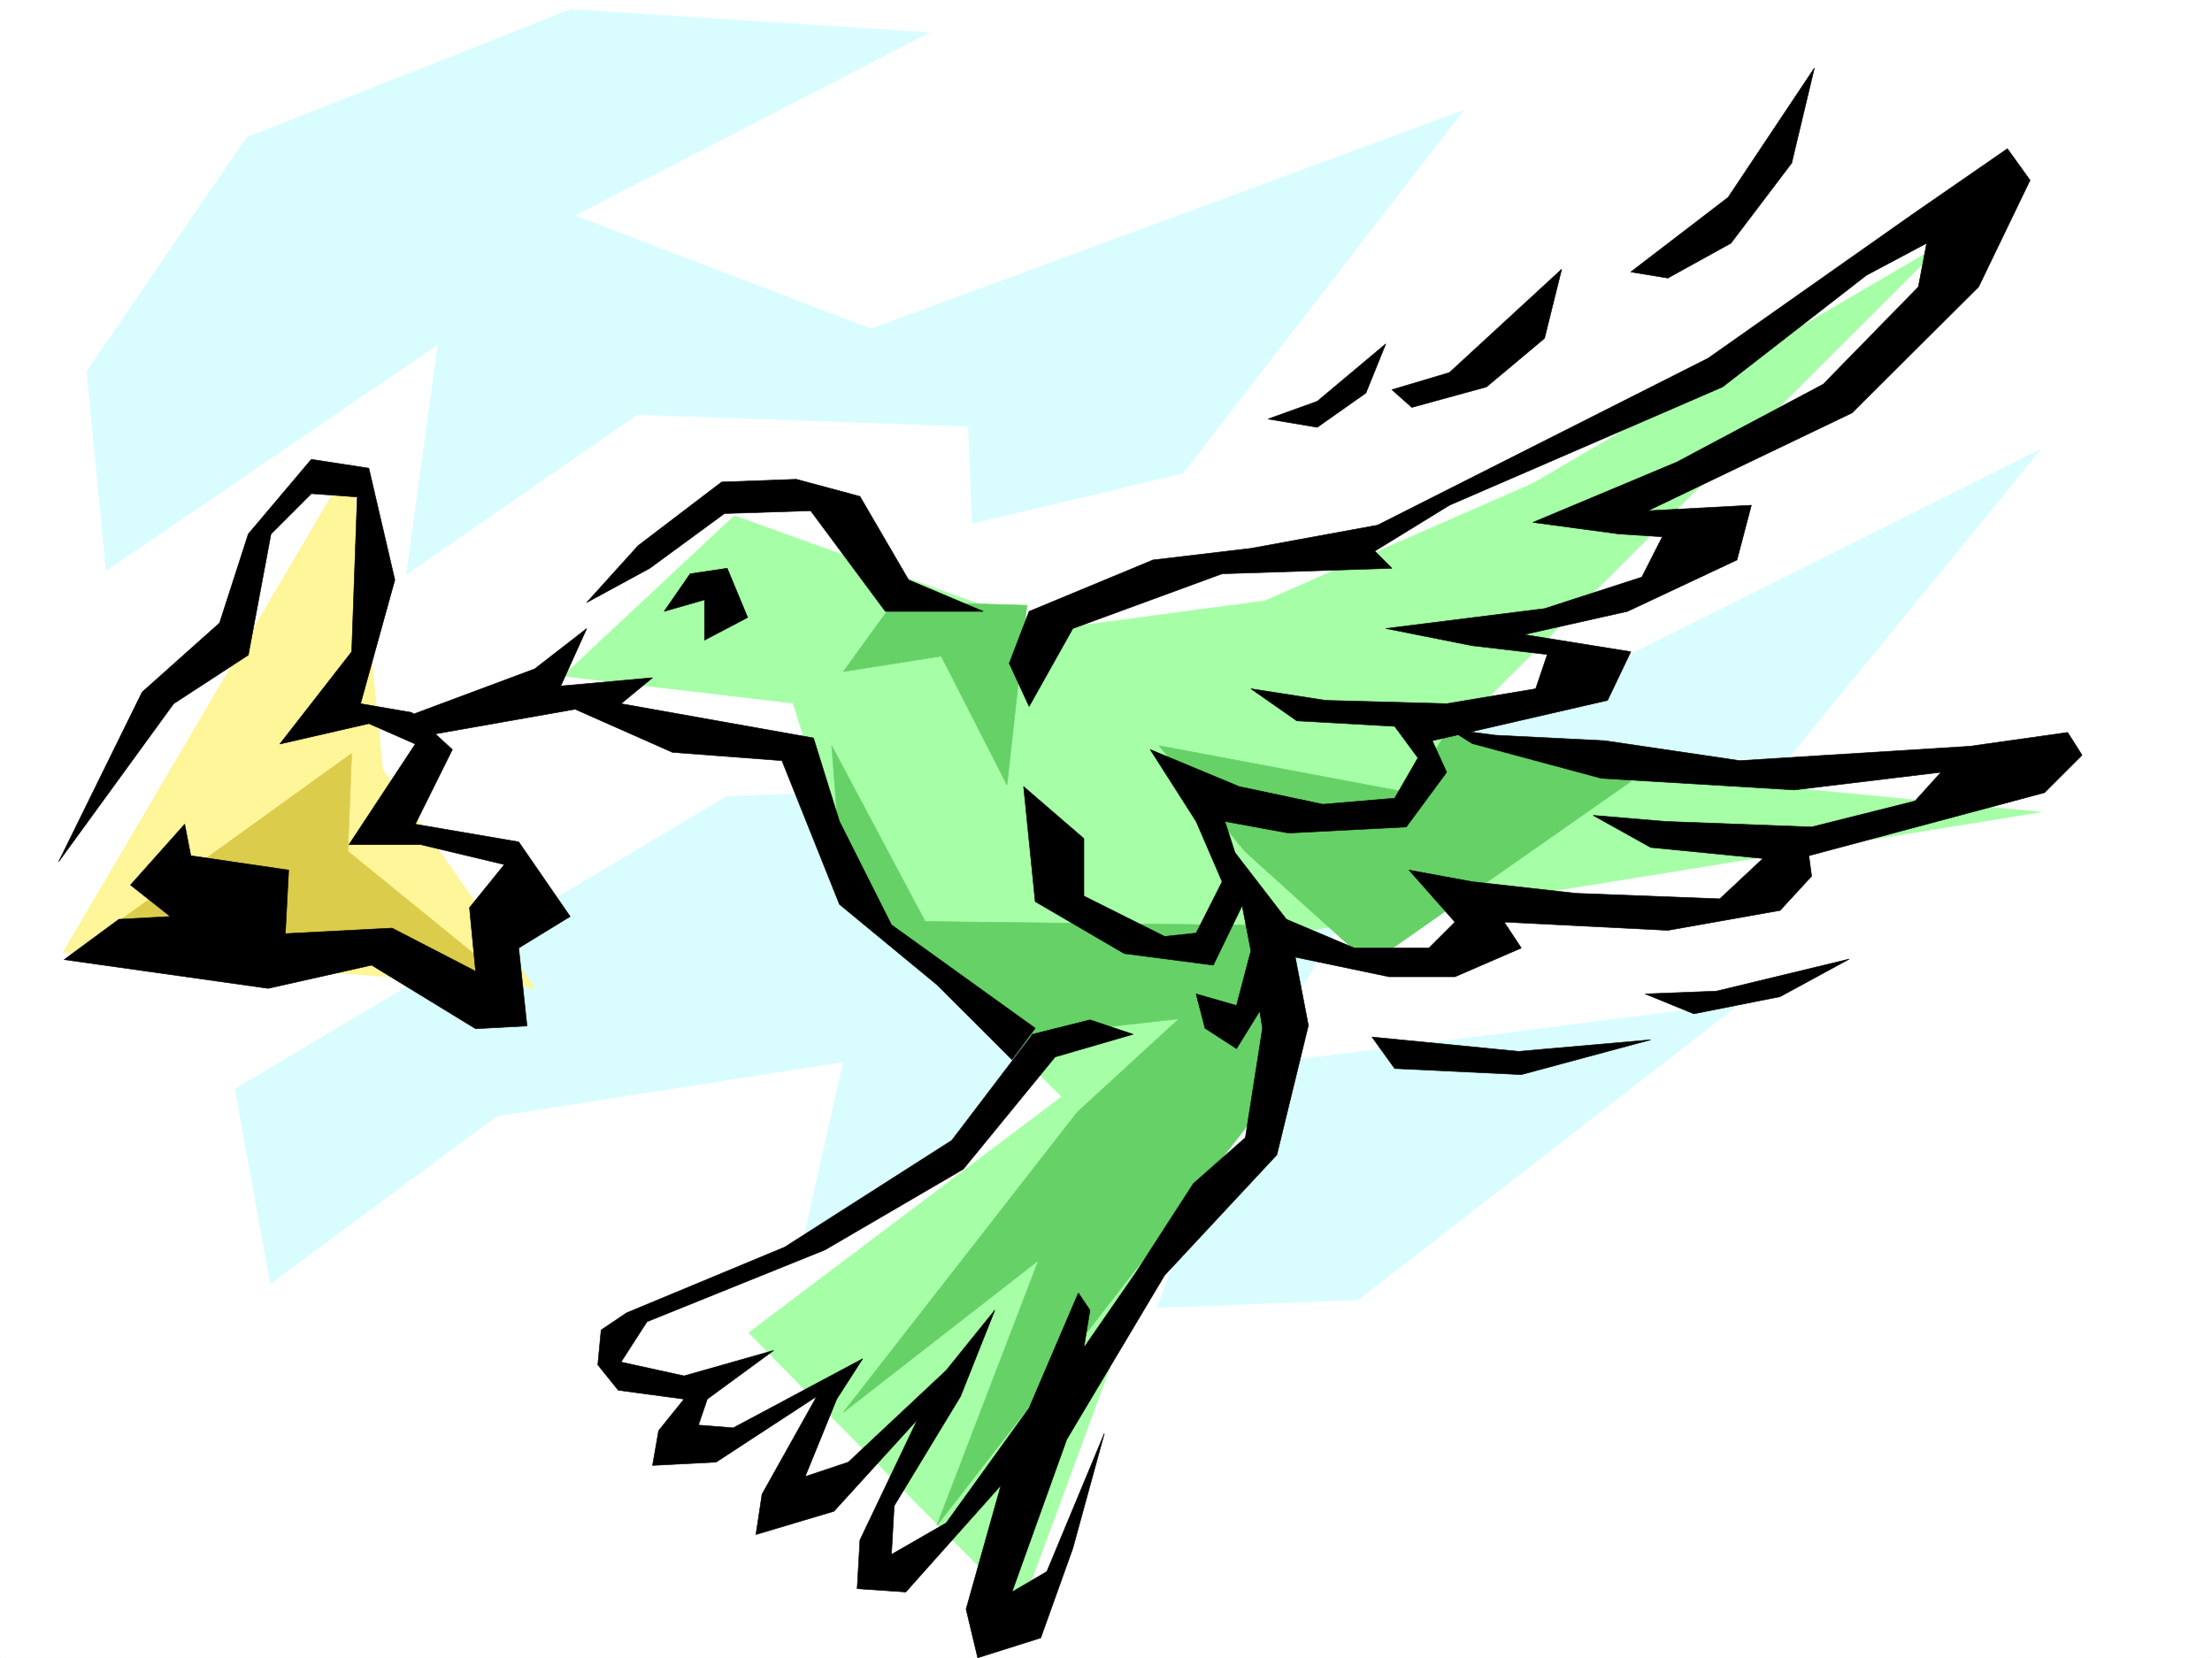
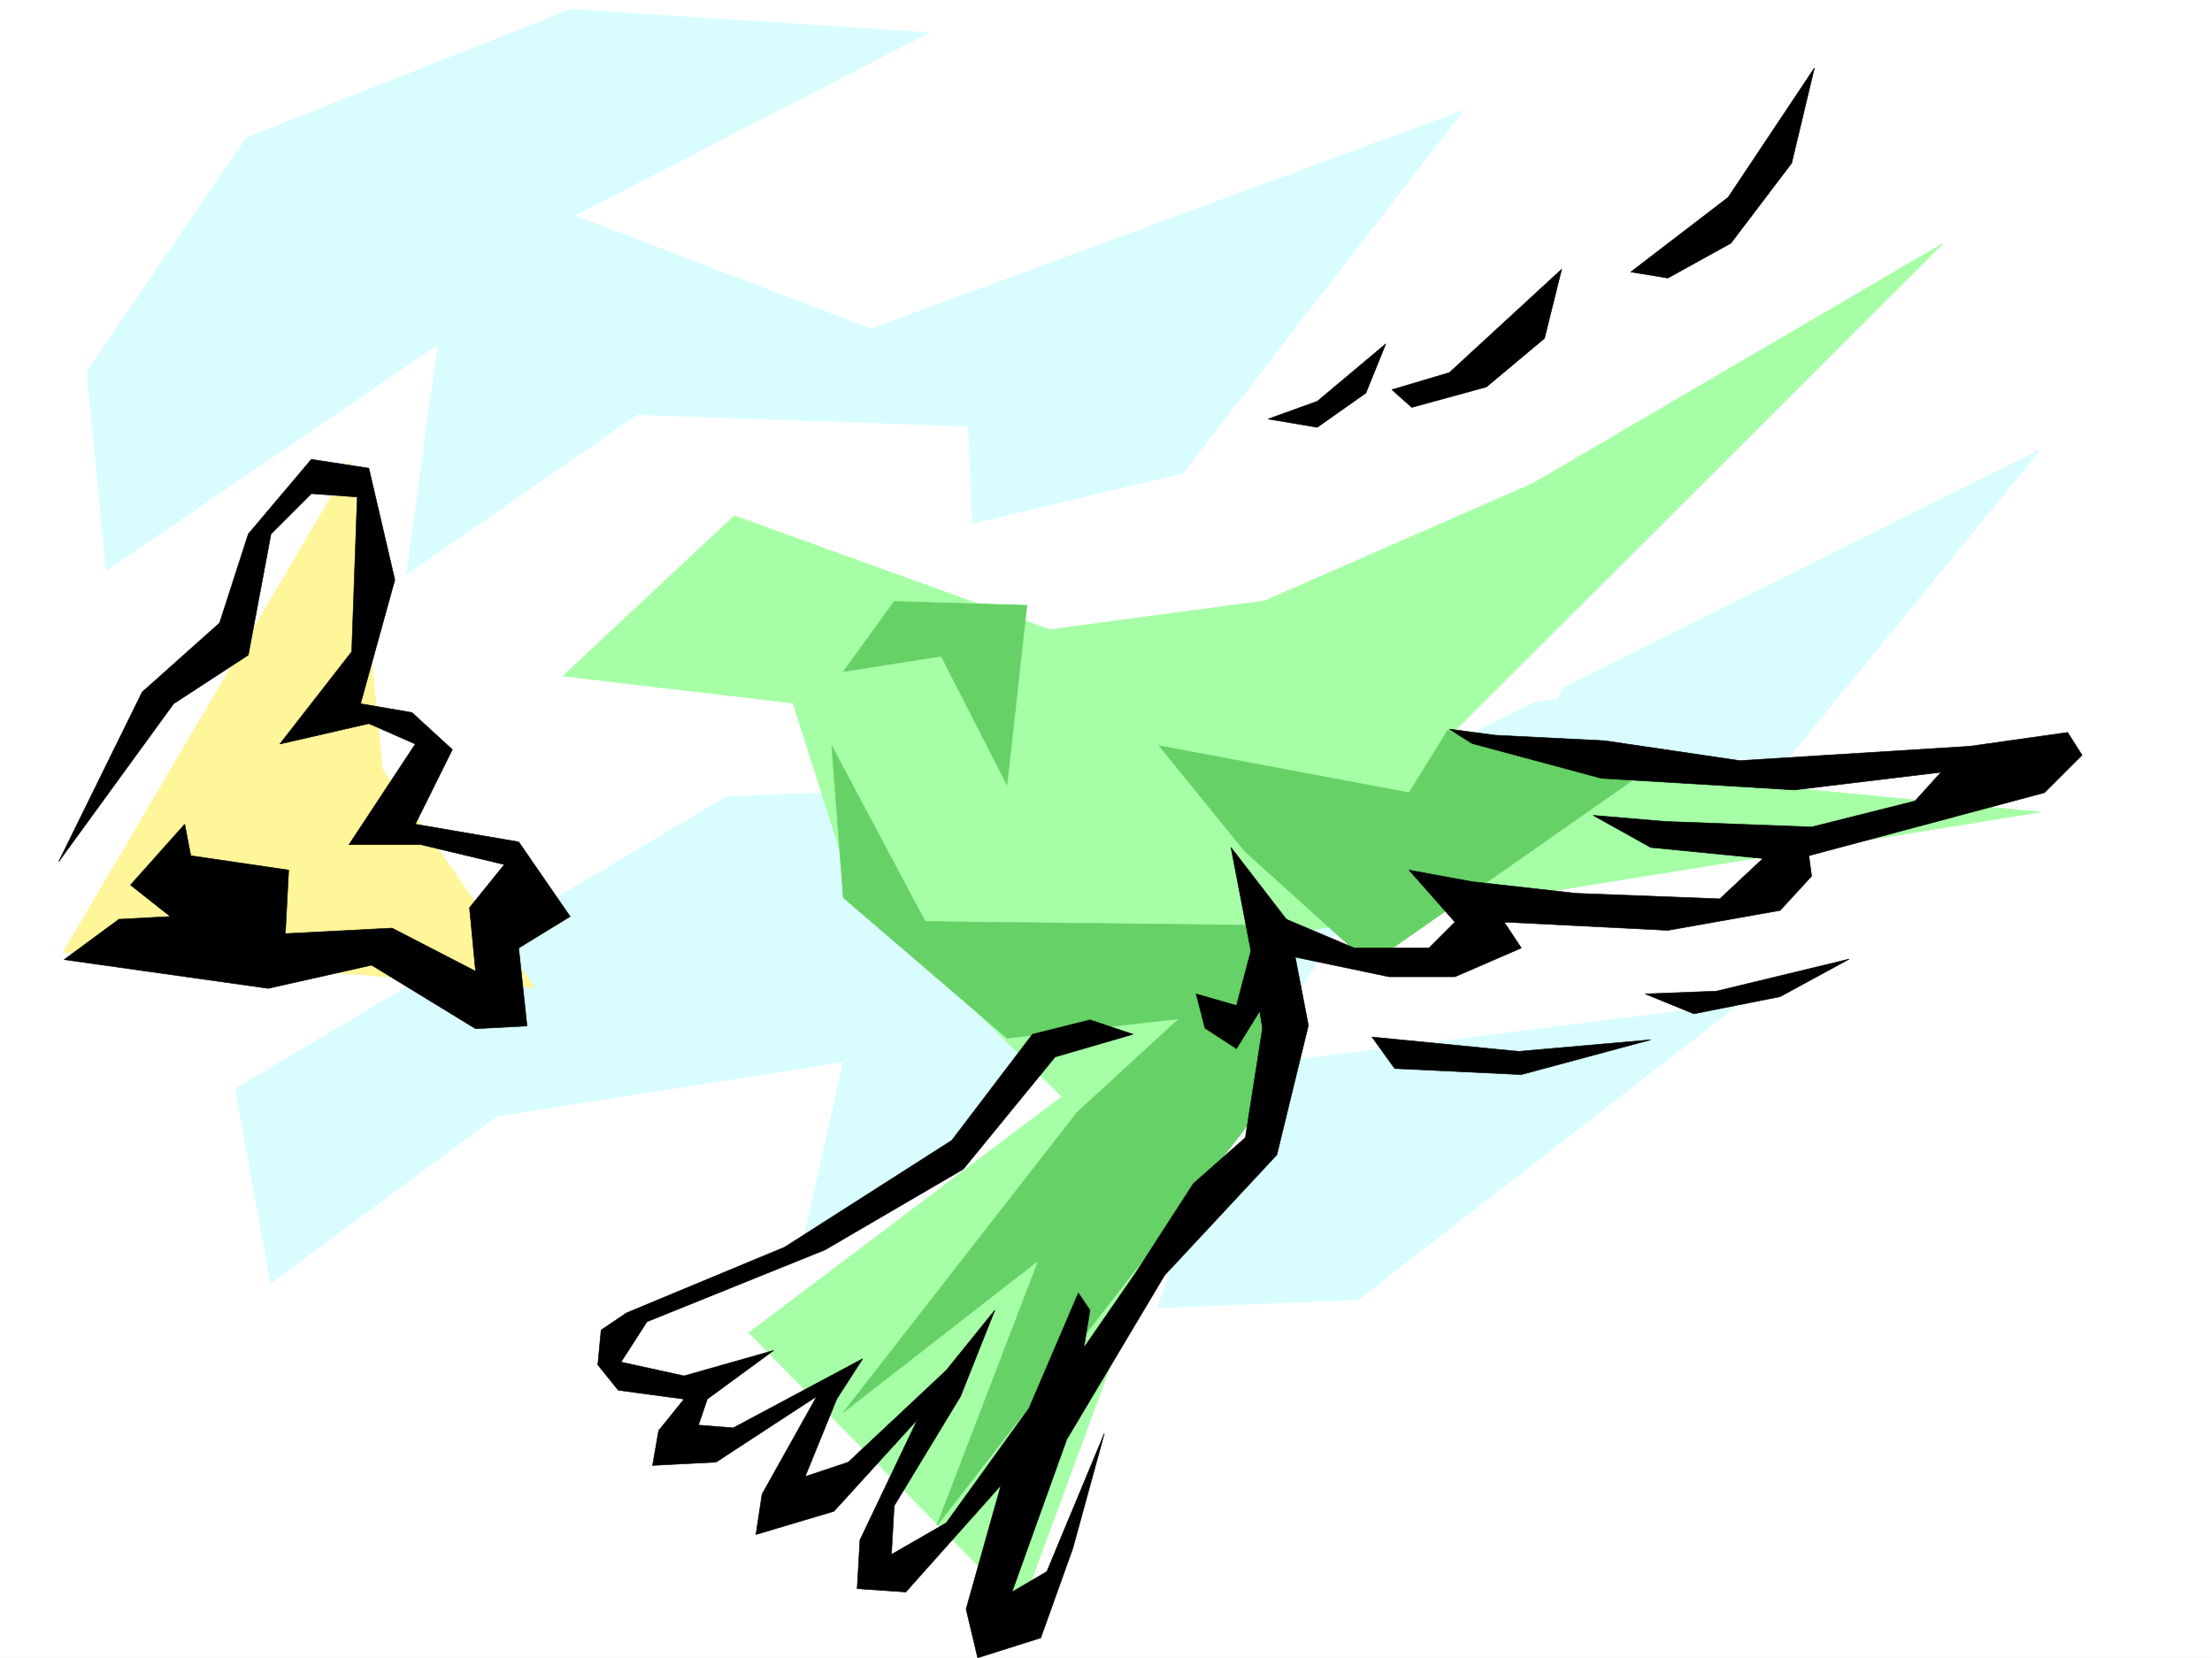
<svg xmlns="http://www.w3.org/2000/svg" width="2997.016" height="2246.651">
  <rect width="100%" height="100%" fill="#808080" stroke="none" />
  <defs>
    <clipPath id="a">
      <path d="M0 0h2997v2244.137H0Zm0 0" />
    </clipPath>
  </defs>
  <path fill="#fff" d="M0 2246.297h2997.016V0H0Zm0 0" />
  <g clip-path="url(#a)" transform="translate(0 2.16)">
    <path fill="#fff" fill-rule="evenodd" stroke="#fff" stroke-linecap="square" stroke-linejoin="bevel" stroke-miterlimit="10" stroke-width=".743" d="M.742 2244.137h2995.531V-2.16H.743Zm0 0" />
  </g>
-   <path fill="#d9fdff" fill-rule="evenodd" stroke="#d9fdff" stroke-linecap="square" stroke-linejoin="bevel" stroke-miterlimit="10" stroke-width=".743" d="m318.43 1475.555 666.11-396.239 554.437-20.957 443.55-359.523-52.433 327.305 834.668-417.196-401.598 491.367-491.523 63.657-173.84 279.367 660.086-83.867-517.723 401.476-776.957 31.438 79.414-353.543-469.789 73.43-306.465 226.937zm0 0" />
+   <path fill="#d9fdff" fill-rule="evenodd" stroke="#d9fdff" stroke-linecap="square" stroke-linejoin="bevel" stroke-miterlimit="10" stroke-width=".743" d="m318.43 1475.555 666.11-396.239 554.437-20.957 443.55-359.523-52.433 327.305 834.668-417.196-401.598 491.367-491.523 63.657-173.84 279.367 660.086-83.867-517.723 401.476-776.957 31.438 79.414-353.543-469.789 73.43-306.465 226.937m0 0" />
  <path fill="#fff" fill-rule="evenodd" stroke="#fff" stroke-linecap="square" stroke-linejoin="bevel" stroke-miterlimit="10" stroke-width=".743" d="m424.82 632.91-77.183 110.106-32.961 115.347L198.55 979.691.742 1304.766l363.395-11.22 313.933 49.423 5.242-164.77-164.847-44.183 71.203-104.864-115.387-71.164 32.965-242.691-44.223-65.887zm555.965 49.426L793.457 803.699l-77.184 148.309 352.918 60.644 352.875 418.72-165.546 170.75-396.36 192.53-27.722 60.645 104.867 32.96-17.203 77.145 165.55-54.664-32.964 120.586 65.964-5.242 116.125-77.14-50.203 176.027h38.942l131.886-98.887-26.98 170.79 93.644-11.259 176.106-501.066 121.367-154.328 10.48-330.317 198.551 98.883 104.903-38.199 307.953-16.461 99.625-82.426 264.512-93.605-71.942-38.942h-479.523l-264.473-54.703 221.031-27.683 21.703-55.442-110.105-49.422 231.508-38.203 27.722-83.164-66.703-32.922 292.235-137.828 149.086-203.75-38.942-43.441-330.437 225.453-528.98 231.473-313.938 82.382-187.286-16.5-115.425-137.789zm0 0" />
  <path fill="#fff599" fill-rule="evenodd" stroke="#fff599" stroke-linecap="square" stroke-linejoin="bevel" stroke-miterlimit="10" stroke-width=".743" d="m85.434 1290.535 391.078-665.09 41.953 417.196 206.058 295.832zm0 0" />
-   <path fill="#dccc4c" fill-rule="evenodd" stroke="#dccc4c" stroke-linecap="square" stroke-linejoin="bevel" stroke-miterlimit="10" stroke-width=".743" d="m138.61 1264.336 337.902-243.434-5.239 132.586L672.09 1316.77zm0 0" />
  <path fill="#a6ffa6" fill-rule="evenodd" stroke="#a6ffa6" stroke-linecap="square" stroke-linejoin="bevel" stroke-miterlimit="10" stroke-width=".743" d="m995.016 698.836-232.293 217.2 311.707 36.714 78.668 247.934 285.468 285.351-424.078 319.836 368.637 374.5 335.672-910.793 1045.965-169.265-824.192-79.41 692.305-691.329-555.18 325.078L1713.56 814.18l-291.493 38.945zm0 0" />
  <path fill="#66d166" fill-rule="evenodd" stroke="#66d166" stroke-linecap="square" stroke-linejoin="bevel" stroke-miterlimit="10" stroke-width=".743" d="m1126.863 1010.422 126.645 238.2 460.05 5.237-5.28 247.895-439.052 565.504 137.864-359.527-264.469 205.98 316.941-406.68 137.829-126.605-232.997 26.234-221.773-190.258zm559.715 143.066 169.344 152.805 354.363-247.934-248.754-68.894-52.433 84.613-338.645-63.656zM1211.55 814.922l-68.929 95.129 132.625-20.957 89.148 174.504 26.981-243.438zm0 0" />
  <path fill-rule="evenodd" stroke="#000" stroke-linecap="square" stroke-linejoin="bevel" stroke-miterlimit="10" stroke-width=".743" d="m79.41 1167.723 113.156-229.95 104.907-93.644 38.945-120.582 85.395-101.113 77.925 11.964 35.227 151.317-46.45 167.777 69.676 12.004 54.7 50.164-50.203 101.113 140.097 23.97 69.715 101.113-69.715 42.695 11.258 105.61-69.676 3.753-140.875-86.137-140.097 31.477-276.477-38.984 74.176-54.66 69.676-3.754-53.961-42.7 73.43-82.383 8.25 42.7 132.628 19.468-4.496 86.141 144.59-7.508 113.156 58.453-8.25-86.136 47.195-58.415-113.117-26.98h-97.398l89.89-136.34-62.949-27.683-120.625 27.683 97.399-125.082 7.508-209.695-62.207-4.496-54.665 54.664-30.73 164.023-101.152 65.922zm0 0" />
-   <path fill-rule="evenodd" stroke="#000" stroke-linecap="square" stroke-linejoin="bevel" stroke-miterlimit="10" stroke-width=".743" d="m529.727 978.945 194.796-72.644 70.418-54.664-35.187 77.886 124.375-11.218-42.734 35.187 260.757 46.453 35.227 113.074 70.422 140.098 194.793 140.055-31.473 42.7-101.152-101.114-132.59-109.363-77.926-194.758-148.344-11.223L779.223 961 588.18 994.703Zm265.214-162.539 69.715-77.14 113.117-86.141 101.153-3.715 86.176 23.188 65.921 113.117 101.153 42.695H1199.55l-101.152-136.34-116.872 3.754-101.152 74.172Zm0 0" />
-   <path fill-rule="evenodd" stroke="#000" stroke-linecap="square" stroke-linejoin="bevel" stroke-miterlimit="10" stroke-width=".743" d="m899.848 828.41 35.23-50.945 50.203-7.469 27.723 66.664-58.457 30.695v-54.66Zm467.558 70.422 26.938-70.422 167.86-69.676 132.624-15.718 171.57-31.434 448.047-226.234 276.477-194.72 128.875-89.144 30.73 42.696-69.714 144.55-171.57 170.79-276.477 132.55 140.136-7.468-19.511 74.132-148.348 69.676-140.094 31.438 144.59 23.226-31.473 65.922-237.496 54.66 19.473 42.7-54.7 74.171-159.566 8.25-86.18-15.757 31.477 97.398-47.191 97.36-120.664-15.72-120.625-70.417-15.715-155.813 81.64 70.418v77.887l109.399 54.703 42.7-4.5 35.23-69.676-35.23-81.64-62.169-97.36 120.621 50.168 113.157 23.969 97.398-8.211 31.477-54.703-31.477-42.695-132.629-7.47-62.168-43.44 101.153 15.718 164.062 4.496 120.625-20.215 15.758-46.449-101.895-11.965-116.91-23.226 215.05-26.977 131.845-42.7 27.722-54.66-58.414-3.753-116.91-15.719 194.836-81.64 198.55-105.61 128.872-131.848 11.223-59.156-81.68 43.442-194.797 151.277-370.121 160.309-101.153 62.168 23.227 23.226-230.023 7.469-202.305 74.172-59.2 105.61zm0 0" />
  <path fill-rule="evenodd" stroke="#000" stroke-linecap="square" stroke-linejoin="bevel" stroke-miterlimit="10" stroke-width=".743" d="m2025.965 996.191 148.387 7.465 182.792 26.98 311.704-19.472 132.629-18.727 19.472 30.731-50.949 50.91-319.172 85.395 3.715 27.722-42.7 46.41-152.097 26.981-221.777-11.223 23.226 35.188-89.89 38.945h-89.188l-132.625-27.723-35.191-62.167 120.625 50.945h101.148l35.23-35.188-62.206-70.422 85.433 15.72 140.836 15.757 194.797 7.469 58.453-54.66-152.098-14.977-77.925-43.441 97.398 8.21 198.551 7.508 140.133-35.187 35.191-38.984-198.55 23.968-261.462-15.719-175.324-47.195-30.734-19.469zm0 0" />
  <path fill-rule="evenodd" stroke="#000" stroke-linecap="square" stroke-linejoin="bevel" stroke-miterlimit="10" stroke-width=".743" d="m1667.848 1148.25 77.93 101.113 26.937 140.055-42.695 175.285-152.102 163.281-132.625 222.442-74.172 206.722 47.23-27.722 77.926-187.25-42.734 155.812-43.441 121.328-85.434 26.98-15.719-65.925 47.195-167.777-128.875 144.554-65.921-4.496 3.754-65.886 77.925-163.32-113.156 124.34-105.648 31.476 8.25-54.664 74.175-132.586-136.382 89.144-86.137 4.461 8.25-47.156 34.45-42.7-89.15-12-27.722-34.449 4.496-47.19 34.445-23.228 214.309-89.109 226.273-144.555 109.36-143.808 77.93-19.512 58.453 19.512-105.649 30.695-124.379 152.059-187.328 109.324-241.246 97.398-35.226 54.66 85.433 18.731 121.363-34.45-89.89 65.923-12.004 35.191 47.195 3.754 175.324-93.645-35.191 54.7-42.695 104.867 58.414-19.473 132.629-124.336 65.921-81.64-46.449 116.832-89.894 148.304-3.75 65.922 74.172-42.695 112.37-155.816 66.708-155.774 15.718 23.227-8.25 50.906 70.457-101.855 77.926-120.583 70.418-62.167 23.227-148.31-3.754-23.226-31.477 50.95-42.695-27.723-12.004-46.45 54.7 15.72 19.511-74.137zm191.042 256.887 30.735 42.699 171.57 8.25 175.324-47.195-179.078 15.718zm370.122-58.414 65.96 26.976 116.872-23.222 93.644-50.95-179.82 43.442zM1718.055 567.77l66.664 11.222 65.922-46.449 26.98-66.668-92.902 77.89zm194.797-15.754L2014 524.293l78.672-65.883 23.226-93.644-152.101 140.054-77.926 23.227zm346.894-175.246 85.434-47.196 82.382-108.62 30.735-128.833-116.871 175.285-131.887 101.114zm0 0" />
  <path fill="#d9fdff" fill-rule="evenodd" stroke="#d9fdff" stroke-linecap="square" stroke-linejoin="bevel" stroke-miterlimit="10" stroke-width=".743" d="m117.652 503.336 216.496-316.828L773.242 12.746l485.504 31.438L778.48 292.117l401.598 153.543 802.45-295.867-379.86 491.367-285.469 68.153-5.238-131.805-448.828-15.758-312.45 216.457 42.739-311.586L143.848 772.97Zm0 0" />
</svg>